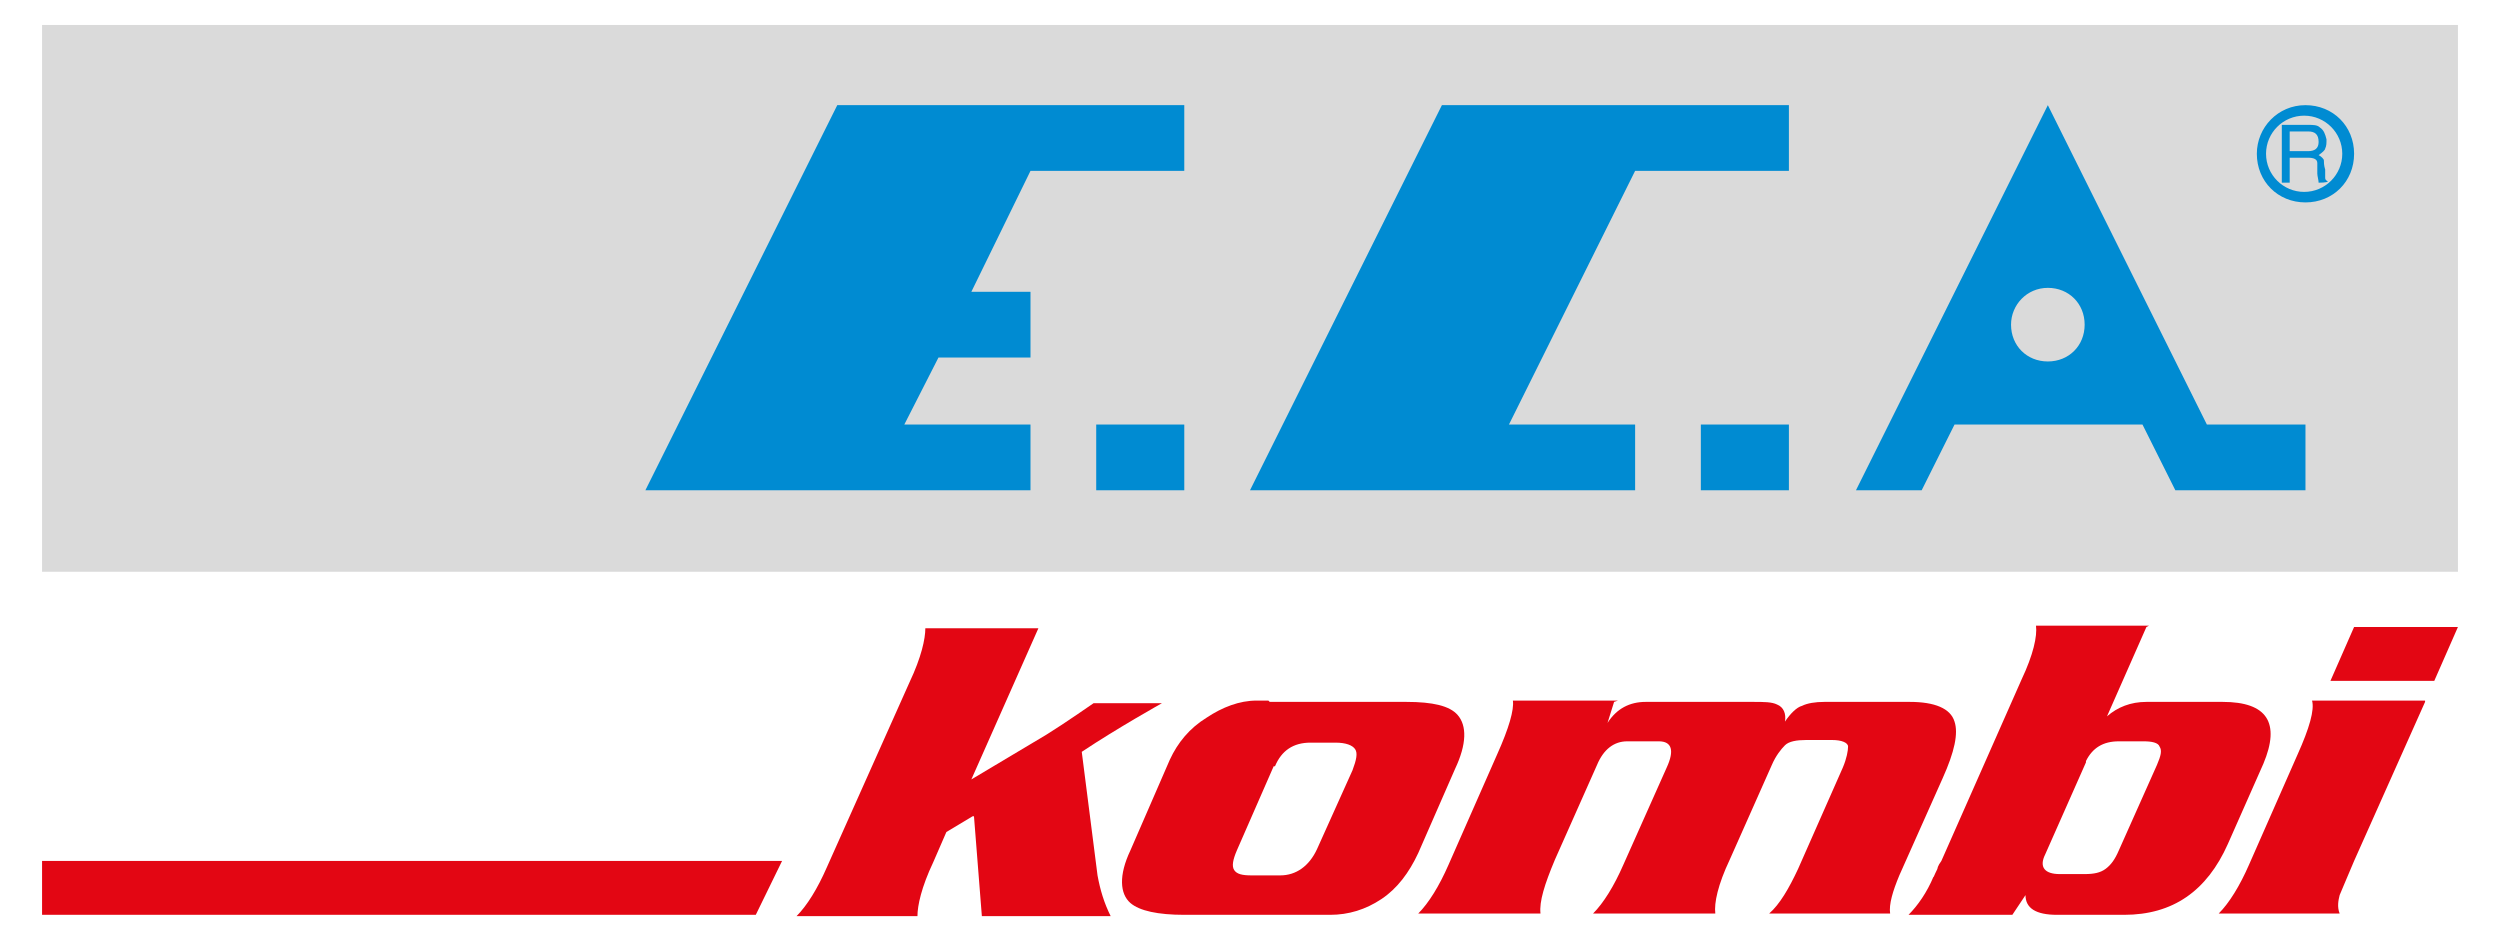
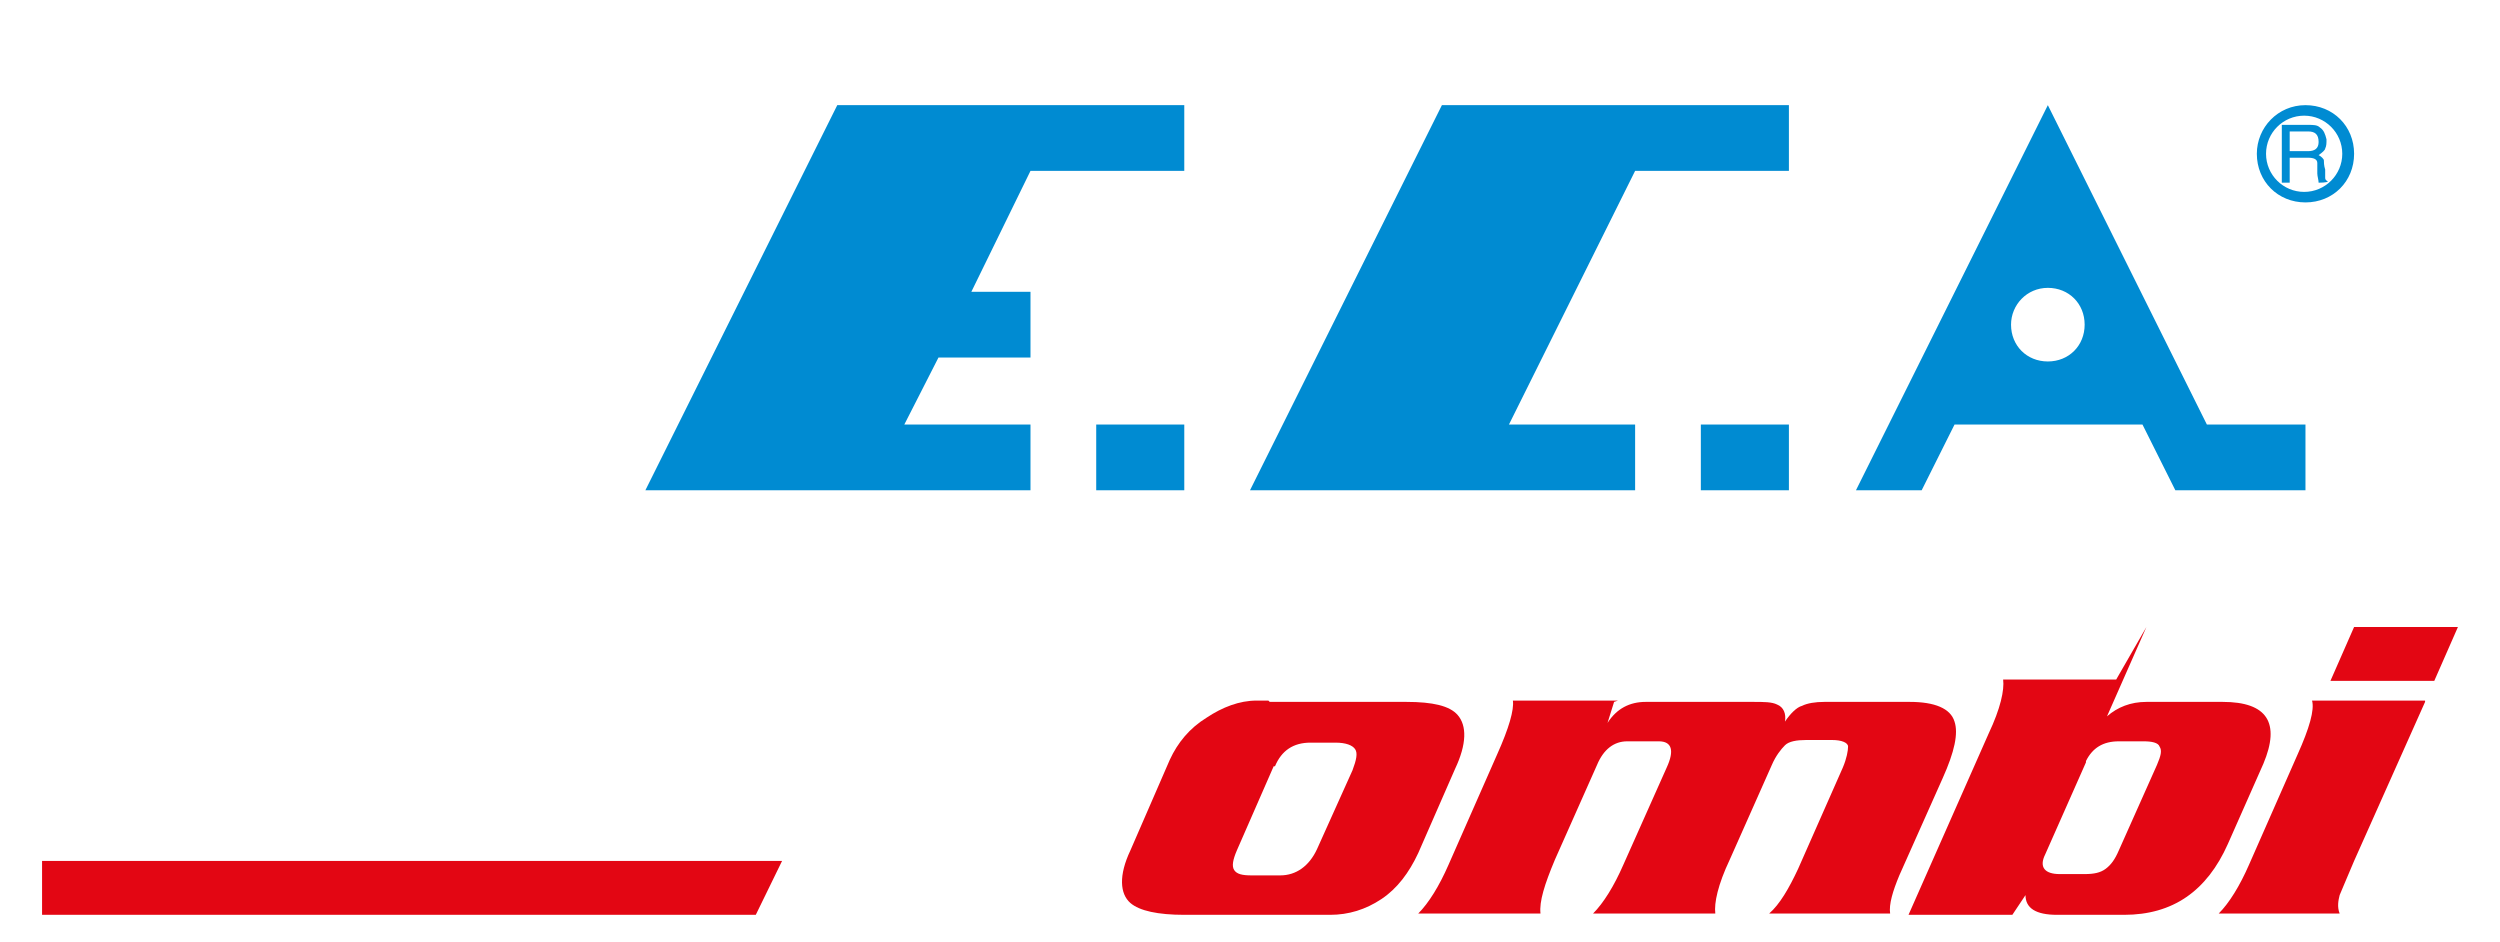
<svg xmlns="http://www.w3.org/2000/svg" version="1.1" viewBox="0 0 190.2 71.7">
  <defs>
    <style>
      .cls-1 {
        fill: #e30613;
      }

      .cls-1, .cls-2, .cls-3 {
        fill-rule: evenodd;
      }

      .cls-2 {
        fill: #dadada;
      }

      .cls-3 {
        fill: #008bd2;
      }

      .cls-4 {
        display: none;
        fill: none;
        stroke: #fff;
        stroke-miterlimit: 2.6;
        stroke-width: .2px;
      }
    </style>
  </defs>
  <g>
    <g id="katman_2">
      <g id="katman_1">
        <g>
          <polygon class="cls-4" points=".1 -59.2 190.1 -59.2 190.1 130.8 .1 130.8 .1 -59.2 .1 -59.2" />
-           <polygon class="cls-2" points="3.2 1.9 187 1.9 187 43.5 3.2 43.5 3.2 1.9 3.2 1.9" />
          <path class="cls-3" d="M63.8,8h26.3v5h-11.7l-4.5,9.2h4.5v5h-7l-2.6,5.1h9.6v5h-29.3l14.6-29.3h0ZM83.4,32.3h6.7v5h-6.7v-5h0ZM109.8,8h26.3v5h-11.7l-9.6,19.3h9.6v5h-29.3l14.6-29.3h0ZM129.4,32.3h6.7v5h-6.7v-5h0ZM155.8,8l12.1,24.3h7.5v5h-9.9l-2.5-5h-14.3l-2.5,5h-5l14.6-29.3h0ZM153,24.7c0-1.5,1.2-2.8,2.8-2.8s2.8,1.2,2.8,2.8-1.2,2.8-2.8,2.8-2.8-1.2-2.8-2.8h0ZM171.7,11.7c0-2,1.6-3.7,3.7-3.7s3.7,1.6,3.7,3.7-1.6,3.7-3.7,3.7-3.7-1.6-3.7-3.7h0ZM172.4,11.7c0-1.6,1.3-2.9,2.9-2.9s2.9,1.3,2.9,2.9-1.3,2.9-2.9,2.9-2.9-1.3-2.9-2.9h0ZM175.6,10h-1.4v1.5h1.4c.5,0,.8-.2.8-.7h0c0-.6-.3-.8-.8-.8h0ZM173.6,13.9v-4.4h2c.4,0,.7,0,.9.2.3.2.4.5.5.9,0,.3,0,.5-.1.7,0,.1-.2.3-.5.5.2.1.4.3.4.4,0,.1,0,.4.1.7,0,.3,0,.5,0,.6,0,.1,0,.2.2.3h0c0,.1-.7.1-.7.1,0-.2-.1-.5-.1-.7,0-.4,0-.7,0-.8,0-.3-.3-.4-.7-.4h-1.4v1.9h-.6Z" />
-           <path class="cls-1" d="M74,62.1l-2,1.2-1,2.3c-.9,1.9-1.2,3.3-1.2,4.1h-9.2c.8-.8,1.6-2.1,2.3-3.7l6.3-14.1c.9-1.9,1.2-3.3,1.2-4.1h8.6l-5.1,11.5,5.7-3.4c1.3-.8,3.6-2.4,3.6-2.4h5.2s-3.4,1.9-6.1,3.7l1.2,9.4c.2,1.1.5,2.1,1,3.1h-9.8l-.6-7.6h0Z" />
          <path class="cls-1" d="M96.6,53.4h10.4c2,0,3.3.3,3.9,1,.7.8.7,2.2-.2,4.1l-2.8,6.4c-.7,1.5-1.6,2.7-2.8,3.5-1.2.8-2.5,1.2-3.9,1.2h-.8s-10.3,0-10.3,0c-2,0-3.4-.3-4.1-.9-.8-.7-.9-2.1,0-4l3-6.9c.6-1.3,1.5-2.4,2.8-3.2,1.2-.8,2.5-1.3,3.8-1.3h.5c.2,0,.3,0,.4,0h0ZM96.9,58.3l-2.8,6.4c-.3.7-.4,1.2-.2,1.5.2.3.6.4,1.3.4h2.2c1.2,0,2.2-.7,2.8-2l2.7-6c.3-.8.4-1.3.2-1.6-.2-.3-.7-.5-1.5-.5h-1.9c-1.3,0-2.2.6-2.7,1.8h0Z" />
          <path class="cls-1" d="M122.8,53.4l-.5,1.6c.7-1.1,1.7-1.6,2.9-1.6h8.2c.8,0,1.4,0,1.8.2.5.2.7.7.6,1.3.4-.6.9-1.1,1.3-1.2.4-.2,1-.3,1.7-.3h6.5c1.9,0,3.1.5,3.4,1.5.3.9,0,2.3-.9,4.3l-3.3,7.4c-.5,1.2-.8,2.2-.7,2.9h-9.2c.8-.7,1.5-1.9,2.2-3.4l3.4-7.7c.3-.7.4-1.3.4-1.6,0-.3-.5-.5-1.2-.5h-2c-.7,0-1.3.1-1.6.4-.3.3-.7.8-1,1.5l-3.2,7.2c-.9,1.9-1.2,3.3-1.1,4.1h-9.3c.8-.8,1.6-2.1,2.3-3.7l3.3-7.4c.6-1.3.4-2-.6-2h-2.4c-1,0-1.8.6-2.3,1.8l-3.2,7.2c-.8,1.9-1.2,3.2-1.1,4.1h-9.3c.8-.8,1.6-2.1,2.3-3.7l3.7-8.4c.9-2,1.3-3.4,1.2-4.1h8,0Z" />
-           <path class="cls-1" d="M163.3,47.7l-3,6.8c.8-.7,1.8-1.1,3-1.1h5.8c3.4,0,4.4,1.6,3.1,4.7l-2.7,6.1c-1.6,3.6-4.2,5.4-7.9,5.4h-5.1c-1.6,0-2.4-.5-2.4-1.5l-1,1.5h-7.9c.7-.7,1.4-1.7,1.9-2.9,0,.1,0,0,.3-.6,0,0,0-.2.3-.6l6.1-13.8c.9-1.9,1.2-3.3,1.1-4.1h8.6,0ZM158.7,58l-3.1,7c-.5,1,0,1.5,1.1,1.5h1.9c.7,0,1.2-.1,1.6-.4s.7-.7,1-1.4l2.9-6.5c.3-.7.4-1.1.2-1.4-.1-.3-.6-.4-1.2-.4h-1.9c-1.2,0-2,.5-2.5,1.5h0Z" />
+           <path class="cls-1" d="M163.3,47.7l-3,6.8c.8-.7,1.8-1.1,3-1.1h5.8c3.4,0,4.4,1.6,3.1,4.7l-2.7,6.1c-1.6,3.6-4.2,5.4-7.9,5.4h-5.1c-1.6,0-2.4-.5-2.4-1.5l-1,1.5h-7.9l6.1-13.8c.9-1.9,1.2-3.3,1.1-4.1h8.6,0ZM158.7,58l-3.1,7c-.5,1,0,1.5,1.1,1.5h1.9c.7,0,1.2-.1,1.6-.4s.7-.7,1-1.4l2.9-6.5c.3-.7.4-1.1.2-1.4-.1-.3-.6-.4-1.2-.4h-1.9c-1.2,0-2,.5-2.5,1.5h0Z" />
          <path class="cls-1" d="M187,47.7l-1.8,4.1h-7.9l1.8-4.1h7.9ZM184.5,53.4l-5.4,12.1c-.5,1.2-.9,2.1-1.1,2.6-.1.4-.2.9,0,1.4h-9.2c.8-.8,1.6-2.1,2.3-3.7l3.7-8.4c.9-2,1.3-3.4,1.1-4.1h8.6,0Z" />
          <polygon class="cls-1" points="59.5 65.5 57.5 69.6 3.2 69.6 3.2 65.5 59.5 65.5 59.5 65.5" />
        </g>
      </g>
    </g>
  </g>
</svg>